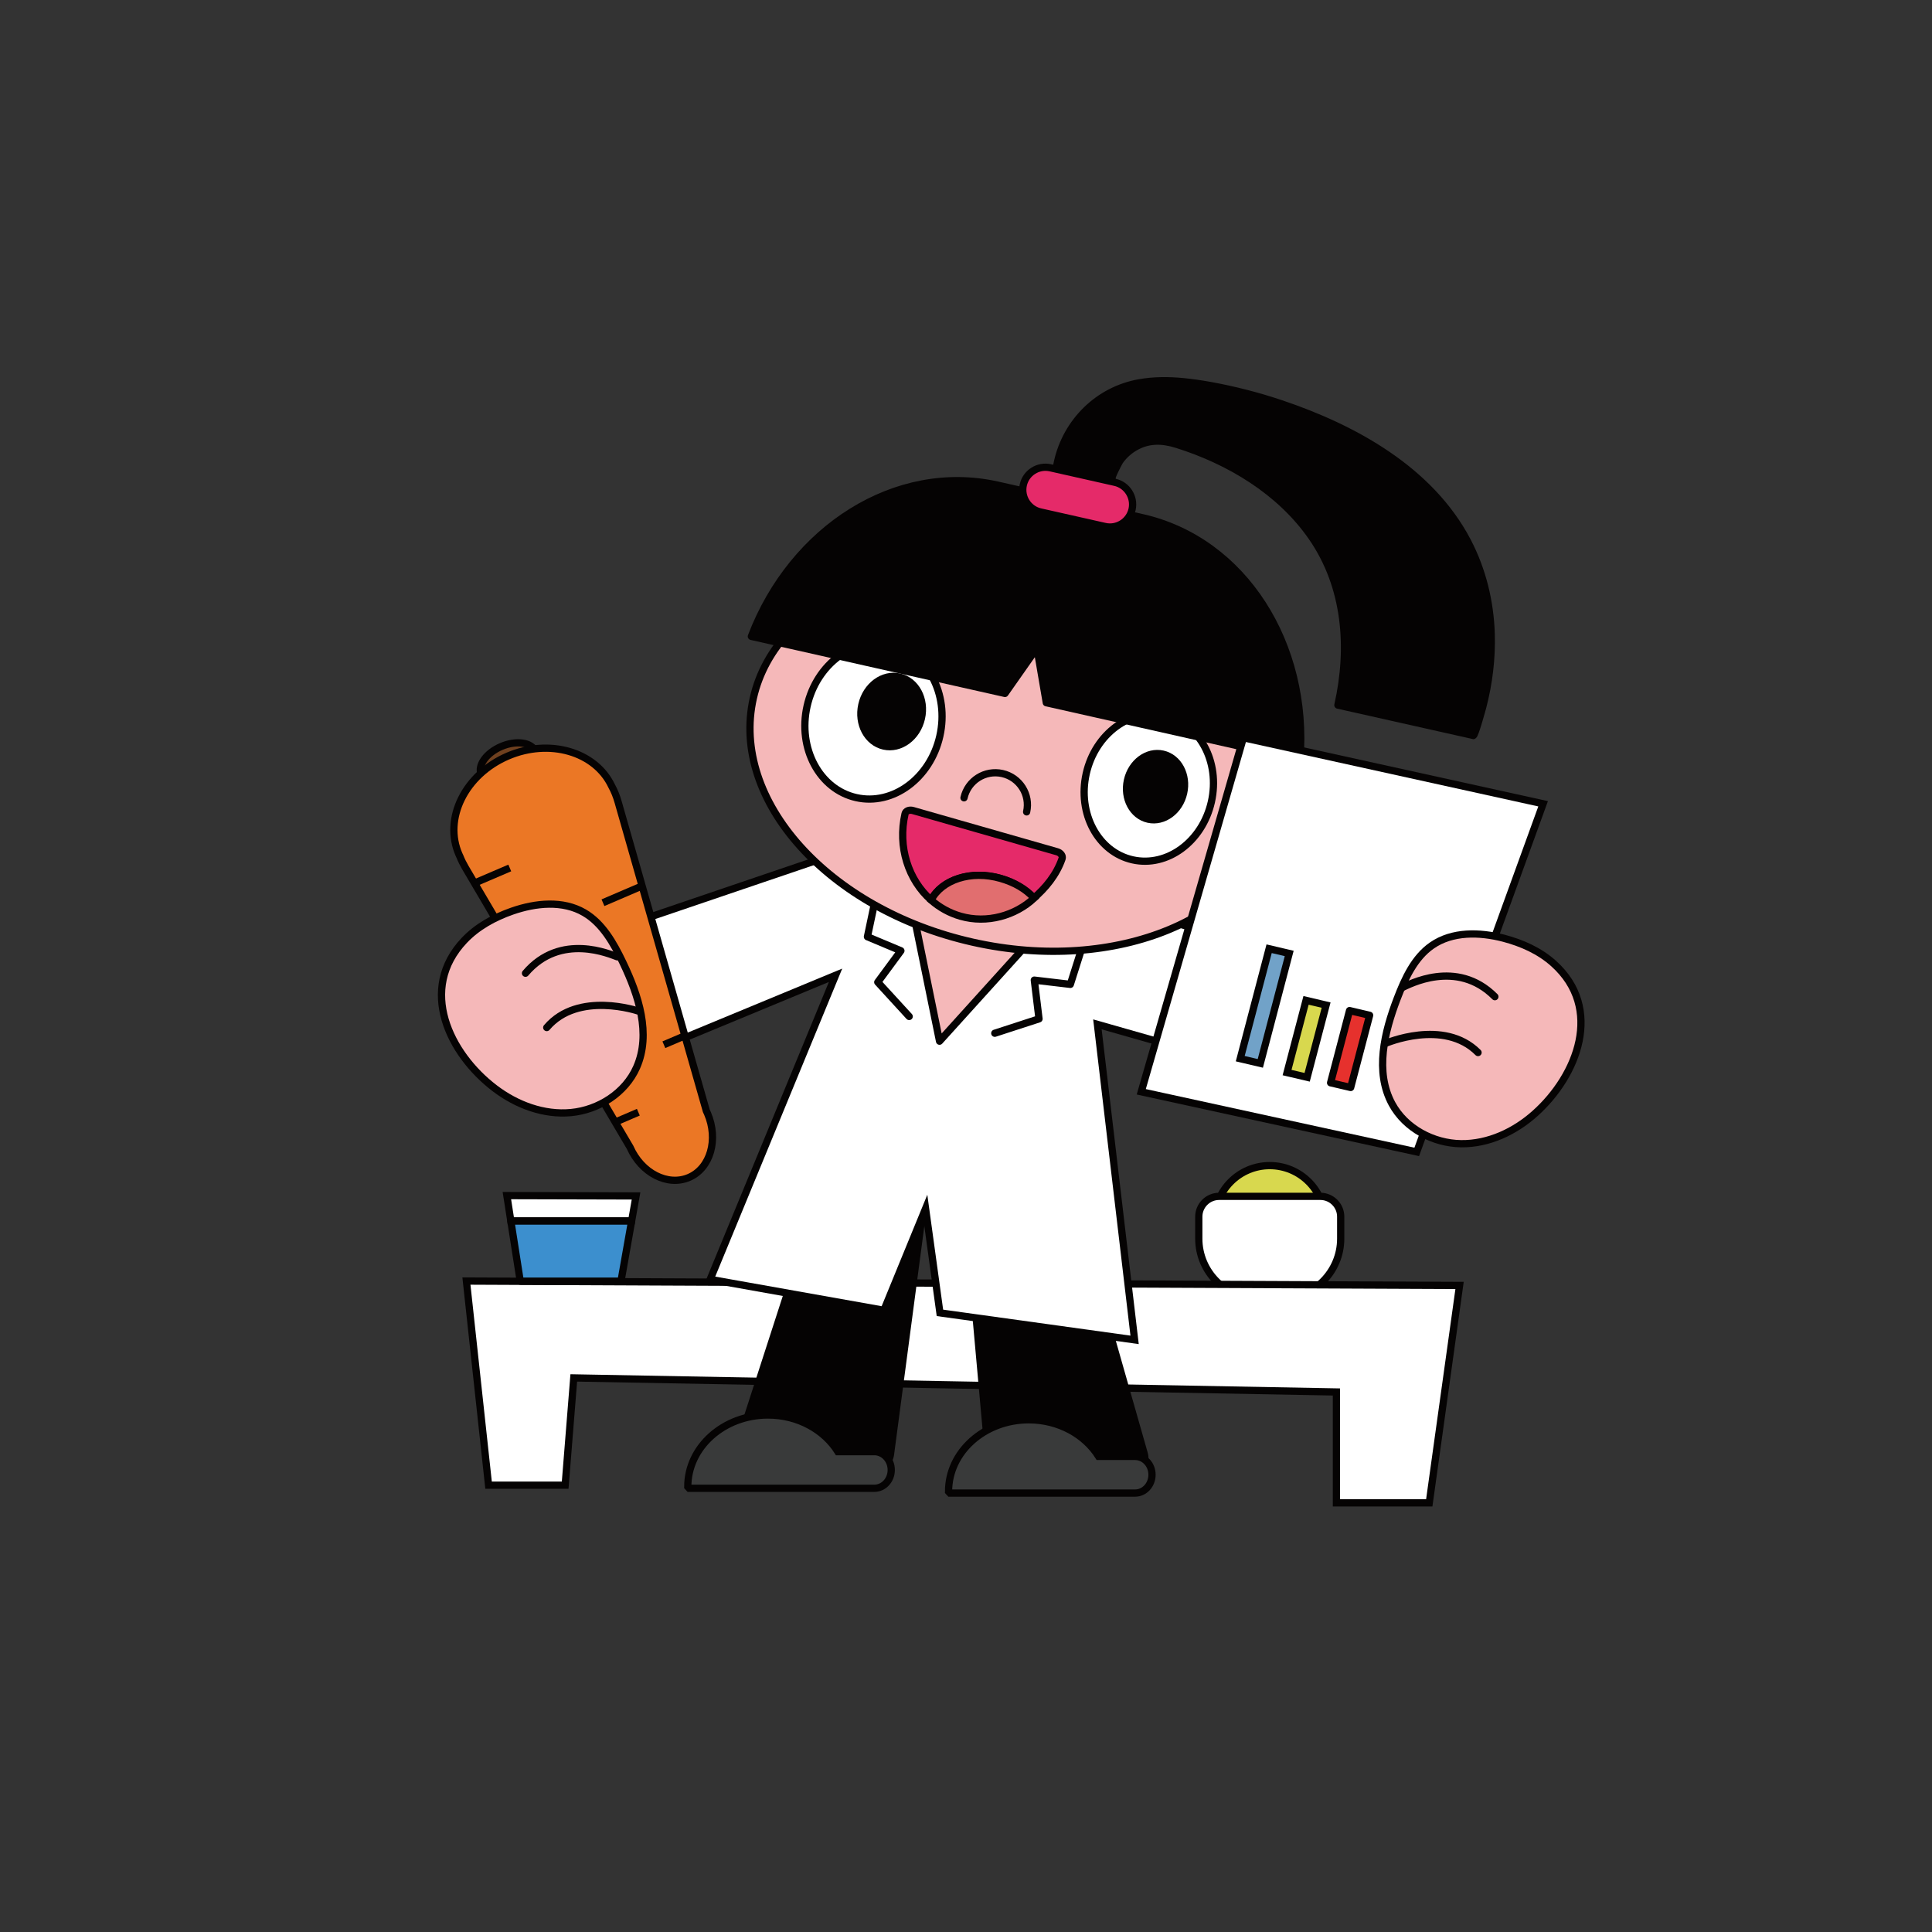
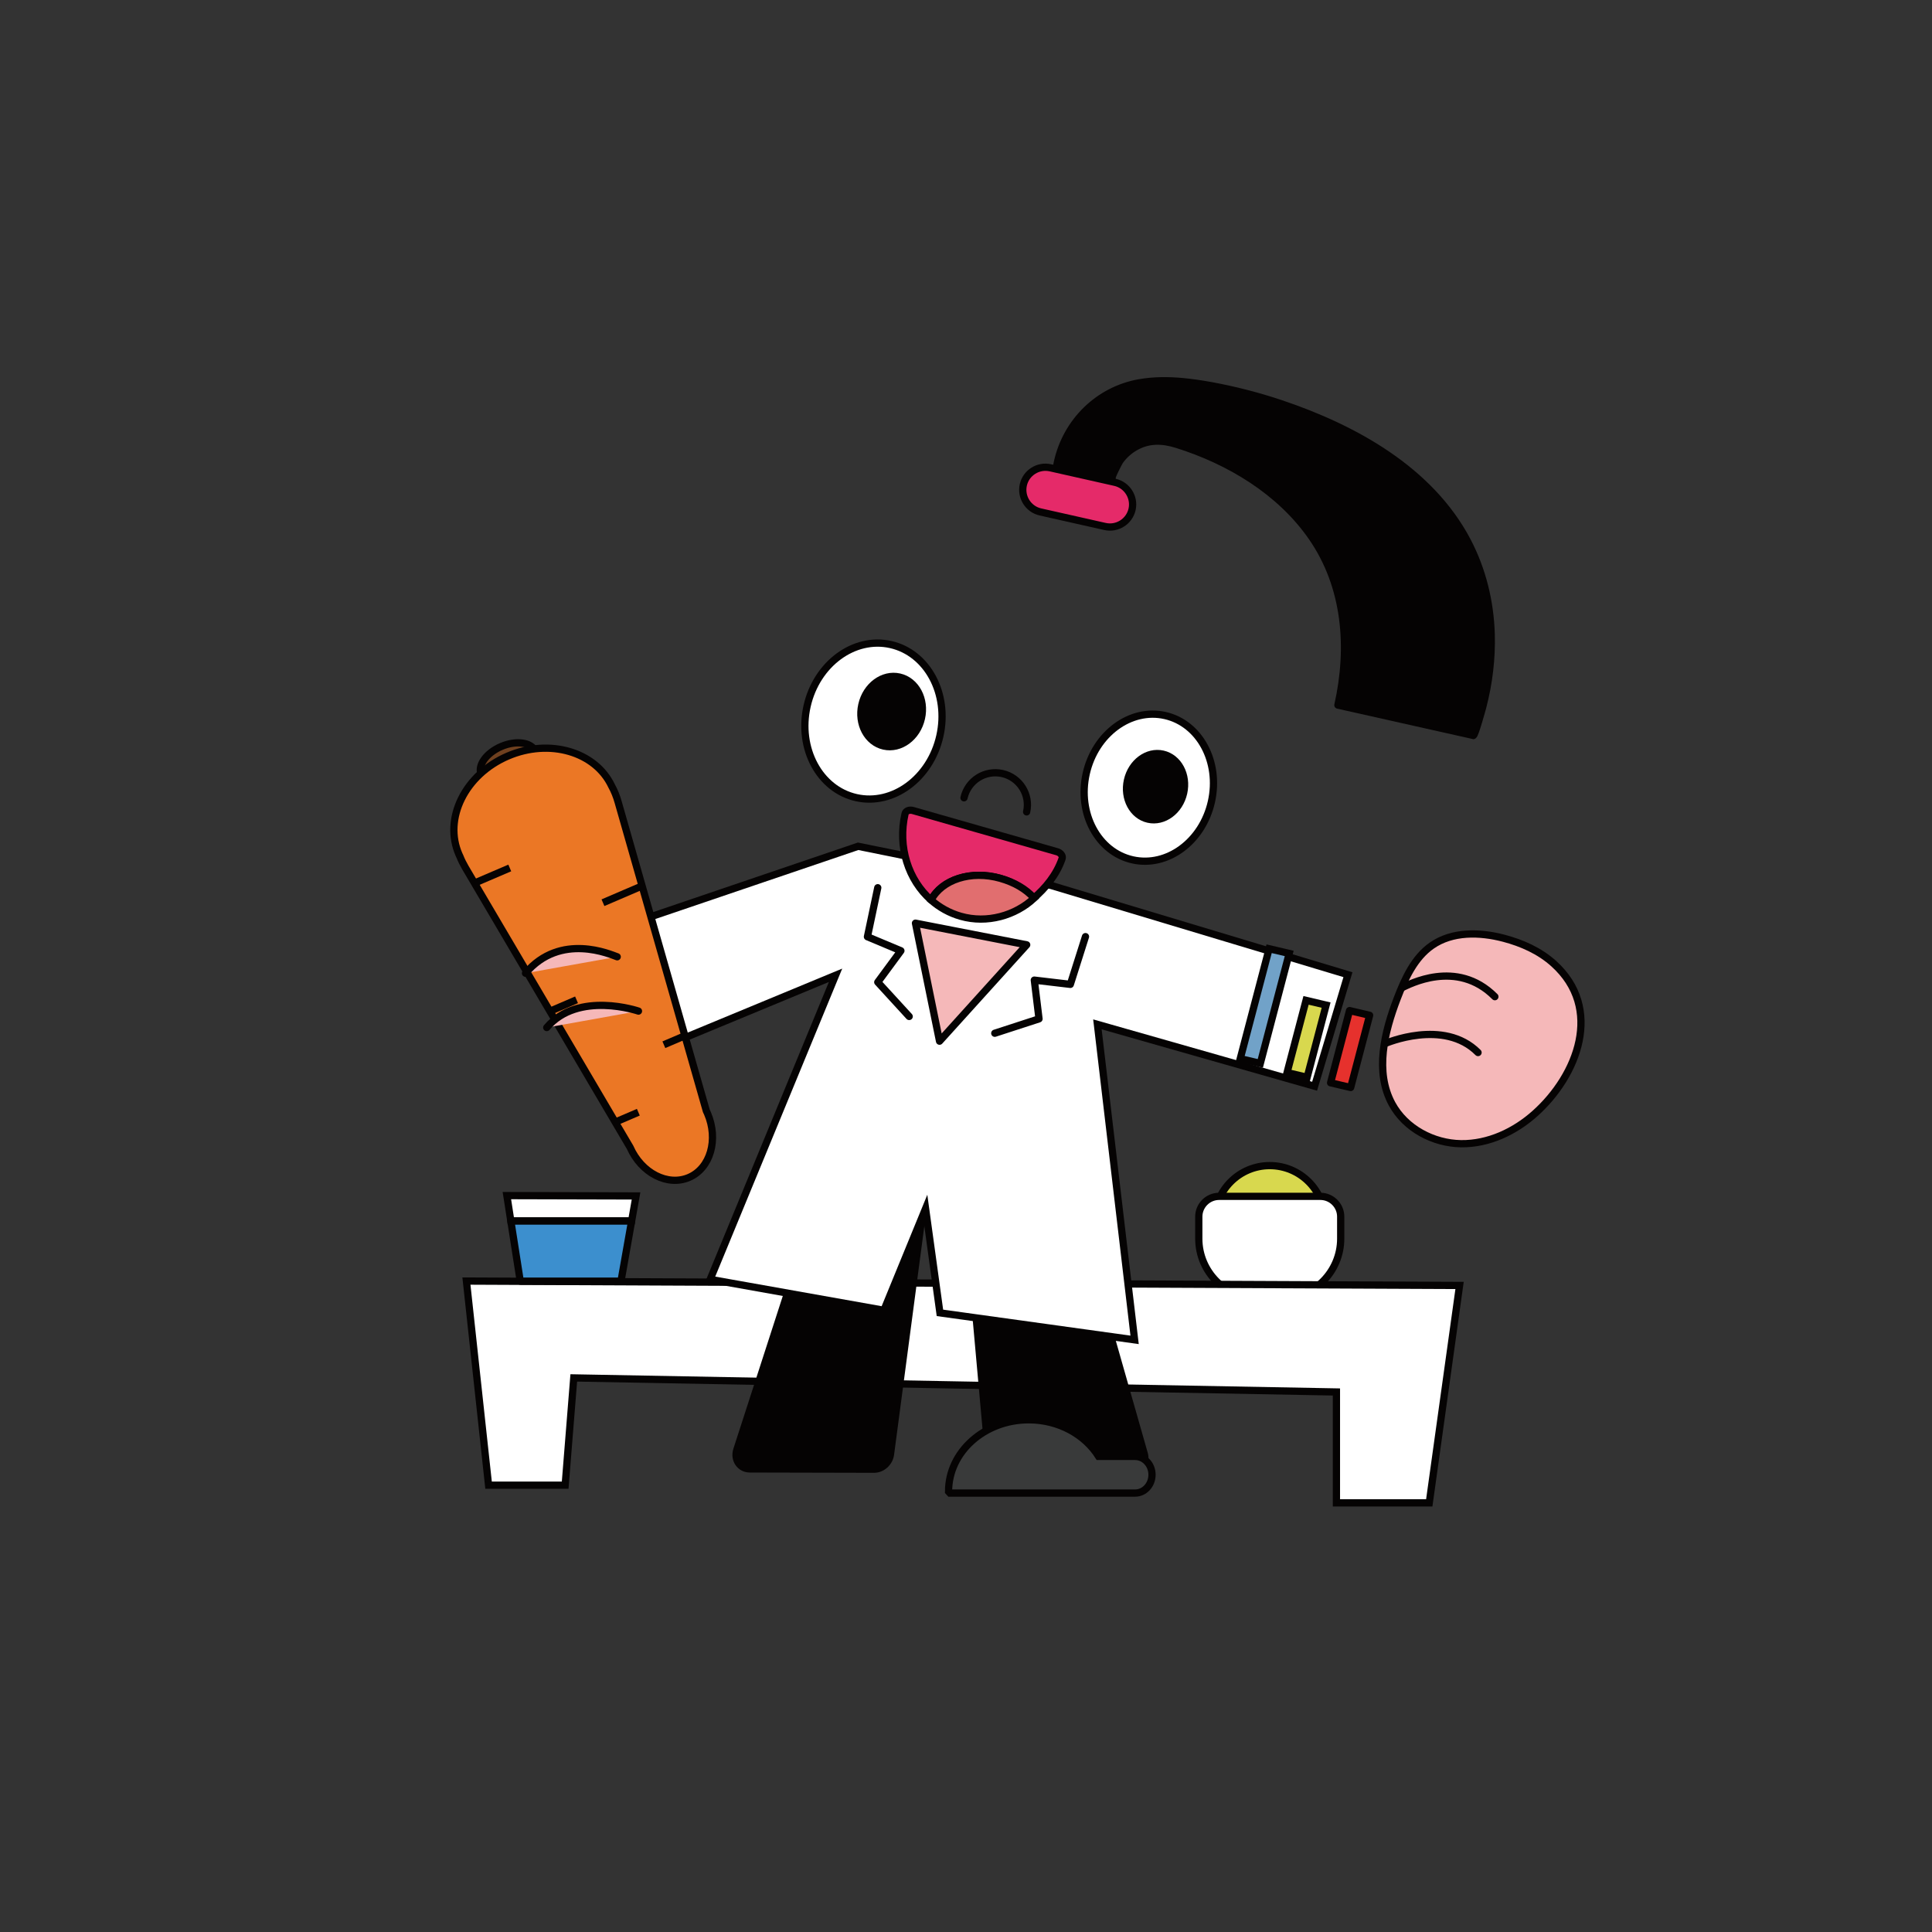
<svg xmlns="http://www.w3.org/2000/svg" id="eIrDhVcQgtm1" viewBox="0 0 800 800" shape-rendering="geometricPrecision" text-rendering="geometricPrecision">
  <rect x="0" y="0" width="800" height="800" fill="#333333" stroke="none" />
  <style>#eIrDhVcQgtm21 {animation: eIrDhVcQgtm21__m 9200ms linear infinite normal forwards}@keyframes eIrDhVcQgtm21__m { 0% {d: path('M-32.47,0C-32.47,-15.552,-17.933,-28.16,0,-28.16C17.933,-28.16,32.47,-15.552,32.47,0C32.47,15.552,17.933,28.16,0,28.16C-17.933,28.16,-32.47,15.552,-32.47,0Z')} 17.391% {d: path('M-32.47,0C-32.47,-15.552,-17.933,-28.16,0,-28.16C17.933,-28.16,32.47,-15.552,32.47,0C32.47,15.552,17.933,28.16,0,28.16C-17.933,28.16,-32.47,15.552,-32.47,0Z')} 18.152% {d: path('M-32.47,0C-32.47,-15.552,-17.933,-28.16,0,-28.16C17.933,-28.16,-4.106,-16.576,-4.106,-1.024C-4.106,14.528,17.933,28.16,0,28.16C-17.933,28.16,-32.47,15.552,-32.47,0Z')} 19.022% {d: path('M-32.47,0C-32.47,-15.552,-6.585,-28.04,0,-28.16C6.585,-28.28,-19.362,-17.086,-19.362,-1.534C-19.362,14.018,6.736,29.005,0,28.16C-6.736,27.315,-32.47,15.552,-32.47,0Z')} 19.783% {d: path('M-31.725,-0.088C-31.725,-15.64,-2.09,-28.055,0,-28.16C2.09,-28.265,-32.337,-17.648,-32.043,-0.017C-31.749,17.615,3.438,29.087,0,28.16C-3.438,27.233,-32.29,13.729,-31.725,-0.088Z')} 20.543% {d: path('M-32.47,0C-32.47,-15.552,-6.585,-28.04,0,-28.16C6.585,-28.28,-19.362,-17.086,-19.362,-1.534C-19.362,14.018,6.736,29.005,0,28.16C-6.736,27.315,-32.47,15.552,-32.47,0Z')} 21.304% {d: path('M-32.47,0C-32.47,-15.552,-17.933,-28.16,0,-28.16C17.933,-28.16,-4.106,-16.576,-4.106,-1.024C-4.106,14.528,17.933,28.16,0,28.16C-17.933,28.16,-32.47,15.552,-32.47,0Z')} 21.957% {d: path('M-32.47,0C-32.47,-15.552,-17.933,-28.16,0,-28.16C17.933,-28.16,32.47,-15.552,32.47,0C32.47,15.552,17.933,28.16,0,28.16C-17.933,28.16,-32.47,15.552,-32.47,0Z')} 49.022% {d: path('M-32.47,0C-32.47,-15.552,-17.933,-28.16,0,-28.16C17.933,-28.16,32.47,-15.552,32.47,0C32.47,15.552,17.933,28.16,0,28.16C-17.933,28.16,-32.47,15.552,-32.47,0Z')} 49.783% {d: path('M-32.47,0C-32.47,-15.552,-17.933,-28.16,0,-28.16C17.933,-28.16,-4.106,-16.576,-4.106,-1.024C-4.106,14.528,17.933,28.16,0,28.16C-17.933,28.16,-32.47,15.552,-32.47,0Z')} 50.652% {d: path('M-32.47,0C-32.47,-15.552,-6.585,-28.04,0,-28.16C6.585,-28.28,-19.362,-17.086,-19.362,-1.534C-19.362,14.018,6.736,29.005,0,28.16C-6.736,27.315,-32.47,15.552,-32.47,0Z')} 51.413% {d: path('M-31.725,-0.088C-31.725,-15.64,-2.09,-28.055,0,-28.16C2.09,-28.265,-32.337,-17.648,-32.043,-0.017C-31.749,17.615,3.438,29.087,0,28.16C-3.438,27.233,-32.29,13.729,-31.725,-0.088Z')} 52.174% {d: path('M-32.47,0C-32.47,-15.552,-6.585,-28.04,0,-28.16C6.585,-28.28,-19.362,-17.086,-19.362,-1.534C-19.362,14.018,6.736,29.005,0,28.16C-6.736,27.315,-32.47,15.552,-32.47,0Z')} 52.935% {d: path('M-32.47,0C-32.47,-15.552,-17.933,-28.16,0,-28.16C17.933,-28.16,-4.106,-16.576,-4.106,-1.024C-4.106,14.528,17.933,28.16,0,28.16C-17.933,28.16,-32.47,15.552,-32.47,0Z')} 53.587% {d: path('M-32.47,0C-32.47,-15.552,-17.933,-28.16,0,-28.16C17.933,-28.16,32.47,-15.552,32.47,0C32.47,15.552,17.933,28.16,0,28.16C-17.933,28.16,-32.47,15.552,-32.47,0Z')} 100% {d: path('M-32.47,0C-32.47,-15.552,-17.933,-28.16,0,-28.16C17.933,-28.16,32.47,-15.552,32.47,0C32.47,15.552,17.933,28.16,0,28.16C-17.933,28.16,-32.47,15.552,-32.47,0Z')}} #eIrDhVcQgtm25 {animation: eIrDhVcQgtm25__m 9200ms linear infinite normal forwards}@keyframes eIrDhVcQgtm25__m { 0% {d: path('M-32.47,0C-32.47,-15.552,-17.933,-28.16,0,-28.16C17.933,-28.16,32.47,-15.552,32.47,0C32.47,15.552,17.933,28.16,0,28.16C-17.933,28.16,-32.47,15.552,-32.47,0Z')} 17.391% {d: path('M-32.47,0C-32.47,-15.552,-17.933,-28.16,0,-28.16C17.933,-28.16,32.47,-15.552,32.47,0C32.47,15.552,17.933,28.16,0,28.16C-17.933,28.16,-32.47,15.552,-32.47,0Z')} 18.152% {d: path('M-32.47,0C-32.47,-15.552,-17.933,-28.16,0,-28.16C17.933,-28.16,-4.106,-16.576,-4.106,-1.024C-4.106,14.528,17.933,28.16,0,28.16C-17.933,28.16,-32.47,15.552,-32.47,0Z')} 19.022% {d: path('M-32.47,0C-32.47,-15.552,-6.585,-28.04,0,-28.16C6.585,-28.28,-19.362,-17.086,-19.362,-1.534C-19.362,14.018,6.736,29.005,0,28.16C-6.736,27.315,-32.47,15.552,-32.47,0Z')} 19.783% {d: path('M-31.725,-0.088C-31.725,-15.64,-2.09,-28.055,0,-28.16C2.09,-28.265,-32.337,-17.648,-32.043,-0.017C-31.749,17.615,3.438,29.087,0,28.16C-3.438,27.233,-32.29,13.729,-31.725,-0.088Z')} 20.543% {d: path('M-32.47,0C-32.47,-15.552,-6.585,-28.04,0,-28.16C6.585,-28.28,-19.362,-17.086,-19.362,-1.534C-19.362,14.018,6.736,29.005,0,28.16C-6.736,27.315,-32.47,15.552,-32.47,0Z')} 21.304% {d: path('M-32.47,0C-32.47,-15.552,-17.933,-28.16,0,-28.16C17.933,-28.16,-4.106,-16.576,-4.106,-1.024C-4.106,14.528,17.933,28.16,0,28.16C-17.933,28.16,-32.47,15.552,-32.47,0Z')} 21.957% {d: path('M-32.47,0C-32.47,-15.552,-17.933,-28.16,0,-28.16C17.933,-28.16,32.47,-15.552,32.47,0C32.47,15.552,17.933,28.16,0,28.16C-17.933,28.16,-32.47,15.552,-32.47,0Z')} 49.022% {d: path('M-32.47,0C-32.47,-15.552,-17.933,-28.16,0,-28.16C17.933,-28.16,32.47,-15.552,32.47,0C32.47,15.552,17.933,28.16,0,28.16C-17.933,28.16,-32.47,15.552,-32.47,0Z')} 49.783% {d: path('M-32.47,0C-32.47,-15.552,-17.933,-28.16,0,-28.16C17.933,-28.16,-4.106,-16.576,-4.106,-1.024C-4.106,14.528,17.933,28.16,0,28.16C-17.933,28.16,-32.47,15.552,-32.47,0Z')} 50.652% {d: path('M-32.47,0C-32.47,-15.552,-6.585,-28.04,0,-28.16C6.585,-28.28,-19.362,-17.086,-19.362,-1.534C-19.362,14.018,6.736,29.005,0,28.16C-6.736,27.315,-32.47,15.552,-32.47,0Z')} 51.413% {d: path('M-31.725,-0.088C-31.725,-15.64,-2.09,-28.055,0,-28.16C2.09,-28.265,-32.337,-17.648,-32.043,-0.017C-31.749,17.615,3.438,29.087,0,28.16C-3.438,27.233,-32.29,13.729,-31.725,-0.088Z')} 52.174% {d: path('M-32.47,0C-32.47,-15.552,-6.585,-28.04,0,-28.16C6.585,-28.28,-19.362,-17.086,-19.362,-1.534C-19.362,14.018,6.736,29.005,0,28.16C-6.736,27.315,-32.47,15.552,-32.47,0Z')} 52.935% {d: path('M-32.47,0C-32.47,-15.552,-17.933,-28.16,0,-28.16C17.933,-28.16,-4.106,-16.576,-4.106,-1.024C-4.106,14.528,17.933,28.16,0,28.16C-17.933,28.16,-32.47,15.552,-32.47,0Z')} 53.587% {d: path('M-32.47,0C-32.47,-15.552,-17.933,-28.16,0,-28.16C17.933,-28.16,32.47,-15.552,32.47,0C32.47,15.552,17.933,28.16,0,28.16C-17.933,28.16,-32.47,15.552,-32.47,0Z')} 100% {d: path('M-32.47,0C-32.47,-15.552,-17.933,-28.16,0,-28.16C17.933,-28.16,32.47,-15.552,32.47,0C32.47,15.552,17.933,28.16,0,28.16C-17.933,28.16,-32.47,15.552,-32.47,0Z')}} #eIrDhVcQgtm27 {animation: eIrDhVcQgtm27__m 9200ms linear infinite normal forwards}@keyframes eIrDhVcQgtm27__m { 0% {d: path('M-30.61,0C-30.61,-14.663,-16.905,-26.55,0,-26.55C16.905,-26.55,30.61,-14.663,30.61,0C30.61,14.663,16.905,26.55,0,26.55C-16.905,26.55,-30.61,14.663,-30.61,0Z')} 17.391% {d: path('M-30.61,0C-30.61,-14.663,-16.905,-26.55,0,-26.55C16.905,-26.55,30.61,-14.663,30.61,0C30.61,14.663,16.905,26.55,0,26.55C-16.905,26.55,-30.61,14.663,-30.61,0Z')} 18.152% {d: path('M-30.61,0C-30.61,-14.663,-16.905,-26.55,0,-26.55C16.905,-26.55,-4.24,-15.388,-4.24,-0.724C-4.24,13.939,16.905,26.55,0,26.55C-16.905,26.55,-30.61,14.663,-30.61,0Z')} 19.022% {d: path('M-30.61,0C-30.61,-14.663,-10.043,-26.559,0,-26.55C10.043,-26.541,-15.137,-15.448,-15.137,-0.784C-15.137,13.879,8.946,28.12,0,26.55C-8.946,24.98,-30.61,14.663,-30.61,0Z')} 19.783% {d: path('M-30.61,0C-30.61,-14.663,-2.301,-25.633,0,-26.55C2.301,-27.467,-30.633,-15.096,-30.633,-0.432C-30.633,14.231,2,27.27,0,26.55C-2,25.83,-30.61,14.663,-30.61,0Z')} 20.543% {d: path('M-30.61,0C-30.61,-14.663,-10.043,-26.559,0,-26.55C10.043,-26.541,-15.137,-15.448,-15.137,-0.784C-15.137,13.879,8.946,28.12,0,26.55C-8.946,24.98,-30.61,14.663,-30.61,0Z')} 21.304% {d: path('M-30.61,0C-30.61,-14.663,-16.905,-26.55,0,-26.55C16.905,-26.55,-4.24,-15.388,-4.24,-0.724C-4.24,13.939,16.905,26.55,0,26.55C-16.905,26.55,-30.61,14.663,-30.61,0Z')} 21.957% {d: path('M-30.61,0C-30.61,-14.663,-16.905,-26.55,0,-26.55C16.905,-26.55,30.61,-14.663,30.61,0C30.61,14.663,16.905,26.55,0,26.55C-16.905,26.55,-30.61,14.663,-30.61,0Z')} 49.022% {d: path('M-30.61,0C-30.61,-14.663,-16.905,-26.55,0,-26.55C16.905,-26.55,30.61,-14.663,30.61,0C30.61,14.663,16.905,26.55,0,26.55C-16.905,26.55,-30.61,14.663,-30.61,0Z')} 49.783% {d: path('M-30.61,0C-30.61,-14.663,-16.905,-26.55,0,-26.55C16.905,-26.55,-4.24,-15.388,-4.24,-0.724C-4.24,13.939,16.905,26.55,0,26.55C-16.905,26.55,-30.61,14.663,-30.61,0Z')} 50.652% {d: path('M-30.61,0C-30.61,-14.663,-10.043,-26.559,0,-26.55C10.043,-26.541,-15.137,-15.448,-15.137,-0.784C-15.137,13.879,8.946,28.12,0,26.55C-8.946,24.98,-30.61,14.663,-30.61,0Z')} 51.413% {d: path('M-30.61,0C-30.61,-14.663,-2.301,-25.633,0,-26.55C2.301,-27.467,-30.633,-15.096,-30.633,-0.432C-30.633,14.231,2,27.27,0,26.55C-2,25.83,-30.61,14.663,-30.61,0Z')} 52.174% {d: path('M-30.61,0C-30.61,-14.663,-10.043,-26.559,0,-26.55C10.043,-26.541,-15.137,-15.448,-15.137,-0.784C-15.137,13.879,8.946,28.12,0,26.55C-8.946,24.98,-30.61,14.663,-30.61,0Z')} 52.935% {d: path('M-30.61,0C-30.61,-14.663,-16.905,-26.55,0,-26.55C16.905,-26.55,-4.24,-15.388,-4.24,-0.724C-4.24,13.939,16.905,26.55,0,26.55C-16.905,26.55,-30.61,14.663,-30.61,0Z')} 53.587% {d: path('M-30.61,0C-30.61,-14.663,-16.905,-26.55,0,-26.55C16.905,-26.55,30.61,-14.663,30.61,0C30.61,14.663,16.905,26.55,0,26.55C-16.905,26.55,-30.61,14.663,-30.61,0Z')} 100% {d: path('M-30.61,0C-30.61,-14.663,-16.905,-26.55,0,-26.55C16.905,-26.55,30.61,-14.663,30.61,0C30.61,14.663,16.905,26.55,0,26.55C-16.905,26.55,-30.61,14.663,-30.61,0Z')}} #eIrDhVcQgtm31 {animation: eIrDhVcQgtm31__m 9200ms linear infinite normal forwards}@keyframes eIrDhVcQgtm31__m { 0% {d: path('M-30.61,0C-30.61,-14.663,-16.905,-26.55,0,-26.55C16.905,-26.55,30.61,-14.663,30.61,0C30.61,14.663,16.905,26.55,0,26.55C-16.905,26.55,-30.61,14.663,-30.61,0Z')} 17.391% {d: path('M-30.61,0C-30.61,-14.663,-16.905,-26.55,0,-26.55C16.905,-26.55,30.61,-14.663,30.61,0C30.61,14.663,16.905,26.55,0,26.55C-16.905,26.55,-30.61,14.663,-30.61,0Z')} 18.152% {d: path('M-30.61,0C-30.61,-14.663,-16.905,-26.55,0,-26.55C16.905,-26.55,-4.24,-15.388,-4.24,-0.724C-4.24,13.939,16.905,26.55,0,26.55C-16.905,26.55,-30.61,14.663,-30.61,0Z')} 19.022% {d: path('M-30.61,0C-30.61,-14.663,-10.043,-26.559,0,-26.55C10.043,-26.541,-15.137,-15.448,-15.137,-0.784C-15.137,13.879,8.946,28.12,0,26.55C-8.946,24.98,-30.61,14.663,-30.61,0Z')} 19.783% {d: path('M-30.61,0C-30.61,-14.663,-2.301,-25.633,0,-26.55C2.301,-27.467,-30.633,-15.096,-30.633,-0.432C-30.633,14.231,2,27.27,0,26.55C-2,25.83,-30.61,14.663,-30.61,0Z')} 20.543% {d: path('M-30.61,0C-30.61,-14.663,-10.043,-26.559,0,-26.55C10.043,-26.541,-15.137,-15.448,-15.137,-0.784C-15.137,13.879,8.946,28.12,0,26.55C-8.946,24.98,-30.61,14.663,-30.61,0Z')} 21.304% {d: path('M-30.61,0C-30.61,-14.663,-16.905,-26.55,0,-26.55C16.905,-26.55,-4.24,-15.388,-4.24,-0.724C-4.24,13.939,16.905,26.55,0,26.55C-16.905,26.55,-30.61,14.663,-30.61,0Z')} 21.957% {d: path('M-30.61,0C-30.61,-14.663,-16.905,-26.55,0,-26.55C16.905,-26.55,30.61,-14.663,30.61,0C30.61,14.663,16.905,26.55,0,26.55C-16.905,26.55,-30.61,14.663,-30.61,0Z')} 49.022% {d: path('M-30.61,0C-30.61,-14.663,-16.905,-26.55,0,-26.55C16.905,-26.55,30.61,-14.663,30.61,0C30.61,14.663,16.905,26.55,0,26.55C-16.905,26.55,-30.61,14.663,-30.61,0Z')} 49.783% {d: path('M-30.61,0C-30.61,-14.663,-16.905,-26.55,0,-26.55C16.905,-26.55,-4.24,-15.388,-4.24,-0.724C-4.24,13.939,16.905,26.55,0,26.55C-16.905,26.55,-30.61,14.663,-30.61,0Z')} 50.652% {d: path('M-30.61,0C-30.61,-14.663,-10.043,-26.559,0,-26.55C10.043,-26.541,-15.137,-15.448,-15.137,-0.784C-15.137,13.879,8.946,28.12,0,26.55C-8.946,24.98,-30.61,14.663,-30.61,0Z')} 51.413% {d: path('M-30.61,0C-30.61,-14.663,-2.301,-25.633,0,-26.55C2.301,-27.467,-30.633,-15.096,-30.633,-0.432C-30.633,14.231,2,27.27,0,26.55C-2,25.83,-30.61,14.663,-30.61,0Z')} 52.174% {d: path('M-30.61,0C-30.61,-14.663,-10.043,-26.559,0,-26.55C10.043,-26.541,-15.137,-15.448,-15.137,-0.784C-15.137,13.879,8.946,28.12,0,26.55C-8.946,24.98,-30.61,14.663,-30.61,0Z')} 52.935% {d: path('M-30.61,0C-30.61,-14.663,-16.905,-26.55,0,-26.55C16.905,-26.55,-4.24,-15.388,-4.24,-0.724C-4.24,13.939,16.905,26.55,0,26.55C-16.905,26.55,-30.61,14.663,-30.61,0Z')} 53.587% {d: path('M-30.61,0C-30.61,-14.663,-16.905,-26.55,0,-26.55C16.905,-26.55,30.61,-14.663,30.61,0C30.61,14.663,16.905,26.55,0,26.55C-16.905,26.55,-30.61,14.663,-30.61,0Z')} 100% {d: path('M-30.61,0C-30.61,-14.663,-16.905,-26.55,0,-26.55C16.905,-26.55,30.61,-14.663,30.61,0C30.61,14.663,16.905,26.55,0,26.55C-16.905,26.55,-30.61,14.663,-30.61,0Z')}} #eIrDhVcQgtm41_ts {animation: eIrDhVcQgtm41_ts__ts 9200ms linear infinite normal forwards}@keyframes eIrDhVcQgtm41_ts__ts { 0% {transform: translate(456.72px,238.9px) scale(0.459,0.459)} 60.87% {transform: translate(456.72px,238.9px) scale(0.459,0.459)} 65.217% {transform: translate(456.72px,238.9px) scale(1,1)} 100% {transform: translate(456.72px,238.9px) scale(1,1)}} #eIrDhVcQgtm41 {animation: eIrDhVcQgtm41_c_o 9200ms linear infinite normal forwards}@keyframes eIrDhVcQgtm41_c_o { 0% {opacity: 0} 60.87% {opacity: 0} 65.217% {opacity: 1} 100% {opacity: 1}} #eIrDhVcQgtm44_tr {animation: eIrDhVcQgtm44_tr__tr 9200ms linear infinite normal forwards}@keyframes eIrDhVcQgtm44_tr__tr { 0% {transform: translate(431.63px,298.803px) rotate(0deg)} 6.522% {transform: translate(431.63px,298.803px) rotate(0deg)} 11.957% {transform: translate(431.63px,298.803px) rotate(0deg)} 100% {transform: translate(431.63px,298.803px) rotate(0deg)}} #eIrDhVcQgtm52 {animation: eIrDhVcQgtm52_s_do 9200ms linear infinite normal forwards}@keyframes eIrDhVcQgtm52_s_do { 0% {stroke-dashoffset: 50.484} 71.739% {stroke-dashoffset: 50.484} 76.413% {stroke-dashoffset: 0} 100% {stroke-dashoffset: 0}} #eIrDhVcQgtm53_tr {animation: eIrDhVcQgtm53_tr__tr 9200ms linear infinite normal forwards}@keyframes eIrDhVcQgtm53_tr__tr { 0% {transform: translate(230.387px,370.659px) rotate(0deg)} 3.261% {transform: translate(230.387px,370.659px) rotate(0deg)} 6.522% {transform: translate(230.387px,370.659px) rotate(-13.951deg)} 8.696% {transform: translate(230.387px,370.659px) rotate(0deg)} 34.783% {transform: translate(230.387px,370.659px) rotate(0deg)} 36.957% {transform: translate(230.387px,370.659px) rotate(0deg)} 39.13% {transform: translate(230.387px,370.659px) rotate(-13.951deg)} 41.304% {transform: translate(230.387px,370.659px) rotate(0deg)} 100% {transform: translate(230.387px,370.659px) rotate(0deg)}} #eIrDhVcQgtm54_ts {animation: eIrDhVcQgtm54_ts__ts 9200ms linear infinite normal forwards}@keyframes eIrDhVcQgtm54_ts__ts { 0% {transform: translate(96.383px,189.582px) scale(0.416,0.263)} 9.783% {transform: translate(96.383px,189.582px) scale(0.416,0.263)} 14.13% {transform: translate(96.383px,189.582px) scale(1.515,1.809);animation-timing-function: cubic-bezier(0.175,0.885,0.32,1.275)} 18.478% {transform: translate(96.383px,189.582px) scale(1,1)} 100% {transform: translate(96.383px,189.582px) scale(1,1)}} #eIrDhVcQgtm54 {animation: eIrDhVcQgtm54_c_o 9200ms linear infinite normal forwards}@keyframes eIrDhVcQgtm54_c_o { 0% {opacity: 0} 9.783% {opacity: 0} 14.13% {opacity: 1} 100% {opacity: 1}} #eIrDhVcQgtm56_ts {animation: eIrDhVcQgtm56_ts__ts 9200ms linear infinite normal forwards}@keyframes eIrDhVcQgtm56_ts__ts { 0% {transform: translate(98.919px,189.383px) scale(1,0.226)} 14.13% {transform: translate(98.919px,189.383px) scale(1,0.226)} 18.478% {transform: translate(98.919px,189.383px) scale(1,1.215);animation-timing-function: cubic-bezier(0.175,0.885,0.32,1.275)} 22.826% {transform: translate(98.919px,189.383px) scale(1,1)} 100% {transform: translate(98.919px,189.383px) scale(1,1)}} #eIrDhVcQgtm56 {animation: eIrDhVcQgtm56_c_o 9200ms linear infinite normal forwards}@keyframes eIrDhVcQgtm56_c_o { 0% {opacity: 0} 14.13% {opacity: 0} 18.478% {opacity: 1} 22.826% {opacity: 1} 100% {opacity: 1}} #eIrDhVcQgtm76 {animation: eIrDhVcQgtm76_f_p 9200ms linear infinite normal forwards}@keyframes eIrDhVcQgtm76_f_p { 0% {fill: #3c8fce} 32.609% {fill: #3c8fce} 39.13% {fill: #34faff} 45.652% {fill: #eab30e} 52.174% {fill: #3c8fce} 56.522% {fill: #34faff} 63.043% {fill: #eab30e} 69.565% {fill: #3c8fce} 100% {fill: #3c8fce}}</style>
  <g transform="translate(108.715 123.685)">
    <circle r="22.81" transform="translate(417.06 381.78)" fill="#d8d84e" stroke="#050303" stroke-width="3" stroke-miterlimit="10" />
    <path d="M421.45,414.22h-8.78c-13.75,0-24.99-11.25-24.99-24.99v-9.13c0-4.62,3.78-8.4,8.4-8.4h41.96c4.62,0,8.4,3.78,8.4,8.4v9.13c0,13.74-11.25,24.99-24.99,24.99Z" fill="#fff" stroke="#050303" stroke-width="3" stroke-miterlimit="10" />
  </g>
  <polygon points="93.59,491.29 84.42,406.78 495.66,408.59 483.11,498.62 444.67,498.62 444.67,452.7 128.87,446.88 125.31,491.29" transform="translate(108.715 123.685)" fill="#fff" stroke="#050303" stroke-width="3" stroke-miterlimit="10" />
  <g transform="translate(0 0)">
    <path d="M276.1,357.94L260.01,479.52c-.46,3.44-3.47,6.15-6.83,6.14l-51.43-.12c-4.04-.01-6.66-3.87-5.36-7.9l39.32-121.53c.94-2.89,3.65-4.93,6.55-4.93l28.19.06c3.57.02,6.13,3.06,5.65,6.7Z" transform="translate(108.715 122.702)" fill="#050303" stroke="#050303" stroke-width="3" stroke-linecap="round" stroke-linejoin="round" stroke-miterlimit="10" />
-     <path d="M253.33,478.39h-15.09c-5.69-9.05-16.52-15.17-28.96-15.17-18.36,0-33.23,13.32-33.2,29.73.22.24.35.37.57.61h43.78h21.48h11.42c3.87,0,7-3.4,7-7.58c0-4.19-3.14-7.59-7-7.59Z" transform="translate(108.715 122.702)" fill="#393a3a" stroke="#050303" stroke-width="3" stroke-miterlimit="10" />
  </g>
  <g transform="translate(0 0)">
    <path d="M289.89,359.64L300.7,479.93c.31,3.4,3.23,6.1,6.63,6.1l52,.07c4.08.01,6.9-3.81,5.77-7.79L330.8,357.98c-.82-2.87-3.47-4.89-6.4-4.9l-28.51-.04c-3.6.01-6.32,3-6,6.6Z" transform="translate(108.715 123.685)" fill="#050303" stroke="#050303" stroke-width="3" stroke-linecap="round" stroke-linejoin="round" stroke-miterlimit="10" />
    <path d="M361.31,479.39h-15.09c-5.69-9.05-16.52-15.17-28.96-15.17-18.36,0-33.23,13.32-33.2,29.73.22.24.35.37.57.61h43.78h21.48h11.42c3.87,0,7-3.4,7-7.58.01-4.19-3.13-7.59-7-7.59Z" transform="translate(108.715 123.685)" fill="#393a3a" stroke="#050303" stroke-width="3" stroke-miterlimit="10" />
  </g>
  <polygon points="237.27,281.4 185.35,407.31 257.28,420.11 274.54,378 280.49,421.18 361.1,432.36 345.7,301.72 435.63,327.34 449.44,281.15 326.48,244.18 246.61,227.98 130.29,267.51 152.58,316.48" transform="translate(108.715 122.446)" fill="#fff" stroke="#050303" stroke-width="3" stroke-miterlimit="10" />
  <g transform="translate(108.715 123.685)">
    <polygon points="270.36,258.58 280.33,307.45 316.42,267.55" fill="#f5b8b9" stroke="#050303" stroke-width="3" stroke-linecap="round" stroke-linejoin="round" stroke-miterlimit="10" />
    <polyline points="254.75,243.9 250.47,264.2 264.33,270.01 254.75,283.01 267.76,297.21" fill="none" stroke="#050303" stroke-width="3" stroke-linecap="round" stroke-linejoin="round" stroke-miterlimit="10" />
    <polyline points="340.76,264.15 334.49,283.92 319.57,282.16 321.52,298.2 303.2,304.16" fill="none" stroke="#050303" stroke-width="3" stroke-linecap="round" stroke-linejoin="round" stroke-miterlimit="10" />
  </g>
  <g transform="translate(108.715 123.685)">
    <g>
-       <ellipse rx="78.52" ry="110.7" transform="matrix(.22-.976 0.976 0.22 311.26 189.796)" fill="#f5b8b9" stroke="#050303" stroke-width="3" stroke-miterlimit="10" />
      <g transform="translate(0 0)">
        <path id="eIrDhVcQgtm21" d="M-32.47,0c0-15.552,14.537-28.16,32.47-28.16s32.47,12.608,32.47,28.16-14.537,28.16-32.47,28.16-32.47-12.608-32.47-28.16Z" transform="matrix(.22-.976 0.976 0.22 252.968 174.902)" fill="#fff" stroke="#050303" stroke-width="3" stroke-linecap="round" stroke-linejoin="round" stroke-miterlimit="10" />
        <g mask="url(#eIrDhVcQgtm24)">
          <ellipse rx="14.64" ry="12.64" transform="matrix(.22-.976 0.976 0.22 260.493 170.95)" fill="#050303" stroke="#050303" stroke-width="3" stroke-linecap="round" stroke-linejoin="round" stroke-miterlimit="10" />
          <mask id="eIrDhVcQgtm24" mask-type="luminance">
            <path id="eIrDhVcQgtm25" d="M-32.47,0c0-15.552,14.537-28.16,32.47-28.16s32.47,12.608,32.47,28.16-14.537,28.16-32.47,28.16-32.47-12.608-32.47-28.16Z" transform="matrix(.22-.976 0.976 0.22 252.968 174.902)" fill="#fff" stroke="#050303" stroke-width="3" stroke-linecap="round" stroke-linejoin="round" stroke-miterlimit="10" />
          </mask>
        </g>
      </g>
      <g>
        <path id="eIrDhVcQgtm27" d="M-30.61,0c0-14.663,13.705-26.55,30.61-26.55s30.61,11.887,30.61,26.55-13.705,26.55-30.61,26.55-30.61-11.887-30.61-26.55Z" transform="matrix(.22-.976 0.976 0.22 366.984 202.477)" fill="#fff" stroke="#050303" stroke-width="3" stroke-linecap="round" stroke-linejoin="round" stroke-miterlimit="10" />
        <g mask="url(#eIrDhVcQgtm30)">
          <ellipse rx="13.8" ry="11.92" transform="matrix(.22-.976 0.976 0.22 369.77 202.058)" fill="#050303" stroke="#050303" stroke-width="3" stroke-linecap="round" stroke-linejoin="round" stroke-miterlimit="10" />
          <mask id="eIrDhVcQgtm30" mask-type="luminance">
            <path id="eIrDhVcQgtm31" d="M-30.61,0c0-14.663,13.705-26.55,30.61-26.55s30.61,11.887,30.61,26.55-13.705,26.55-30.61,26.55-30.61-11.887-30.61-26.55Z" transform="matrix(.22-.976 0.976 0.22 366.984 202.477)" fill="#fff" stroke="#050303" stroke-width="3" stroke-linecap="round" stroke-linejoin="round" stroke-miterlimit="10" />
          </mask>
        </g>
      </g>
      <path d="M290.46,206.67c1.61-7.16,8.72-11.66,15.88-10.05s11.66,8.72,10.05,15.88" fill="none" stroke="#050303" stroke-width="3" stroke-linecap="round" stroke-linejoin="round" stroke-miterlimit="10" />
-       <path d="M320.65,147.39l3.89,22.69L429.55,193.7c3.74-47.7-23.25-90.8-65.35-100.27L304.4,79.99c-42.1-9.47-84.94,17.92-101.99,62.62l105.01,23.62l13.23-18.84Z" transform="translate(0-2.779)" fill="#050303" stroke="#050303" stroke-width="3" stroke-linecap="round" stroke-linejoin="round" stroke-miterlimit="10" />
      <path d="M348.85,94.32L322.1,88.3c-5.03-1.13-8.21-6.17-7.08-11.2v0c1.13-5.03,6.17-8.21,11.2-7.08l26.75,6.02c5.03,1.13,8.21,6.17,7.08,11.2v0c-1.14,5.03-6.17,8.21-11.2,7.08Z" fill="#e52a69" stroke="#050303" stroke-width="3" stroke-linecap="round" stroke-linejoin="round" stroke-miterlimit="10" />
      <path d="M381.1,35.74c-6.05-.57-12.13-.57-18.11.49-16.84,3-30.06,16-33.81,32.69-.13.56-.23,1.13-.34,1.69c0,0,22.95,5.16,22.95,5.16-.57-.13,2.8-6.62,3.18-7.16c1.62-2.29,3.73-4.22,6.14-5.64c5.59-3.29,11.36-3.16,17.4-1.27c21.72,6.78,42.86,19.42,56.01,38.42c14.17,20.46,16.11,45.75,10.76,69.55c0,0,56.06,12.61,56.07,12.61.65.15,3.77-11.33,3.95-12.02c2.52-9.77,3.75-19.91,3.45-30.01-.4-13.38-3.63-26.63-9.86-38.51-15.42-29.37-46.79-46.66-77.16-56.87-9.61-3.23-19.46-5.75-29.44-7.56-3.69-.65-7.44-1.22-11.19-1.57Z" transform="translate(0-1.39)" fill="#050303" stroke="#050303" stroke-width="3" stroke-linecap="round" stroke-linejoin="round" stroke-miterlimit="10" />
    </g>
  </g>
  <g transform="translate(108.715 123.685)">
    <path d="M305.56,240.03c5.82,1.66,10.145,4.538,13.605,8.348c5-4.26,9.565-9.748,11.905-16.508.39-1.13-.55-2.43-2.04-2.86l-59.74-17.08c-1.49-.43-2.98.18-3.24,1.35-3.13,13.73,1.36,27.43,10.78,35.73c4.42-8.48,16.51-12.47,28.73-8.98Z" fill="#e52a69" stroke="#050303" stroke-width="3" stroke-linecap="round" stroke-linejoin="round" stroke-miterlimit="10" />
    <path d="M319.496,248.213c-3.46-3.81-8.116-6.513-13.936-8.183-12.22-3.49-24.31.5-28.73,8.98c3.46,3.05,7.59,5.38,12.25,6.71c10.89,3.12,22.65-.237,30.416-7.507Z" fill="#e16e6f" stroke="#050303" stroke-width="3" stroke-miterlimit="10" />
  </g>
  <g transform="translate(108.715 123.08)">
-     <polygon points="405.54,183.01 363.25,329.61 477.32,354.5 529.65,210.35" transform="translate(.604-.604)" fill="#fff" stroke="#050303" stroke-width="3" stroke-miterlimit="10" />
    <g id="eIrDhVcQgtm41_ts" transform="translate(456.72,238.9) scale(0.459,0.459)">
      <g id="eIrDhVcQgtm41" transform="translate(-456.72,-238.9)" opacity="0">
        <path d="M456.72,208.96v29.94h29.94c0-16.53-13.4-29.94-29.94-29.94Z" fill="#72bb46" stroke="#050303" stroke-width="3" stroke-miterlimit="10" />
        <path d="M456.72,208.96c-16.54,0-29.94,13.41-29.94,29.94c0,16.54,13.41,29.94,29.94,29.94c16.54,0,29.94-13.41,29.94-29.94h-29.94v-29.94Z" fill="#e6312d" stroke="#050303" stroke-width="3" stroke-linecap="round" stroke-linejoin="round" stroke-miterlimit="10" />
      </g>
    </g>
    <g id="eIrDhVcQgtm44_tr" transform="translate(431.63,298.803) rotate(0)">
      <g transform="translate(-431.63,-298.803)">
        <g transform="translate(0 0)">
          <g transform="translate(0 0)">
            <polygon points="413.16,318.45 404.84,316.5 416.8,270.98 425.12,272.93" transform="translate(0-1.209)" fill="#71a2c8" stroke="#050303" stroke-width="3" stroke-miterlimit="10" />
          </g>
        </g>
        <g>
          <polygon points="432.55,323 424.23,321.05 432.09,291.15 440.4,293.11" fill="#d8d84e" stroke="#050303" stroke-width="3" stroke-miterlimit="10" />
        </g>
        <g>
          <polygon points="450.57,327.23 442.25,325.28 450.1,295.38 458.42,297.33" fill="#e6312d" stroke="#050303" stroke-width="3" stroke-linecap="round" stroke-linejoin="round" stroke-miterlimit="10" />
        </g>
      </g>
    </g>
    <line id="eIrDhVcQgtm52" x1="400.69" y1="327.07" x2="449.84" y2="338.6" fill="none" stroke="#050303" stroke-width="3" stroke-miterlimit="10" stroke-dashoffset="50.484" stroke-dasharray="50.484" />
  </g>
  <g id="eIrDhVcQgtm53_tr" transform="translate(230.387,370.659) rotate(0)">
    <g transform="translate(-121.672,-246.974)">
      <g id="eIrDhVcQgtm54_ts" transform="translate(96.383,189.582) scale(0.416,0.263)">
        <g id="eIrDhVcQgtm54" transform="translate(-96.383,-189.582)" opacity="0">
          <path d="M83.89,165.95c-3.01-2.95-6.34-5.82-10.42-6.89-2.61-.69-5.38-.58-8.05-.12-3.32.57-7.02,2.16-7.84,5.43-.84,3.34,2.01,6.71,5.31,7.68s6.84.19,10.17-.66c-1.89,1.57-2.09,4.64-.75,6.71c1.34,2.06,3.9,3.12,6.36,3.08c2.46-.05,4.82-1.07,6.86-2.44c1.03,2.84,2.35,5.58,3.93,8.15.46.74.95,1.49,1.64,2.02c1.81,1.4,5.04,1.09,6.8-.29c2.38-1.86,1.53-3.71.14-5.91-3.84-6.11-9-11.72-14.15-16.76Z" fill="#5eba83" stroke="#050303" stroke-width="3" stroke-linecap="round" stroke-linejoin="round" stroke-miterlimit="10" />
        </g>
      </g>
      <g id="eIrDhVcQgtm56_ts" transform="translate(98.919,189.383) scale(1,0.226)">
        <g id="eIrDhVcQgtm56" transform="translate(-98.919,-189.383)" opacity="0">
-           <path d="M88.34,154.54c-.38-5.72-.43-11.67,1.78-16.53c1.42-3.12,3.7-5.6,6.23-7.63c3.15-2.53,7.55-4.41,11.25-1.96c3.78,2.51,4.68,8.5,2.99,12.54s-5.21,6.57-8.63,8.84c2.96-.21,5.98,2.63,6.85,5.92s-.16,6.73-2.14,8.98-4.79,3.44-7.68,4c1.84,3.77,3.35,7.7,4.51,11.72.33,1.16.64,2.36.59,3.53-.12,3.07-2.95,5.78-5.63,6.07-3.61.39-4.67-2.24-5.63-5.71-2.68-9.63-3.84-19.99-4.49-29.77Z" transform="translate(0 2.987)" fill="#5eba83" stroke="#050303" stroke-width="3" stroke-linecap="round" stroke-linejoin="round" stroke-miterlimit="10" />
+           <path d="M88.34,154.54c-.38-5.72-.43-11.67,1.78-16.53c1.42-3.12,3.7-5.6,6.23-7.63c3.15-2.53,7.55-4.41,11.25-1.96c3.78,2.51,4.68,8.5,2.99,12.54s-5.21,6.57-8.63,8.84c2.96-.21,5.98,2.63,6.85,5.92s-.16,6.73-2.14,8.98-4.79,3.44-7.68,4c1.84,3.77,3.35,7.7,4.51,11.72.33,1.16.64,2.36.59,3.53-.12,3.07-2.95,5.78-5.63,6.07-3.61.39-4.67-2.24-5.63-5.71-2.68-9.63-3.84-19.99-4.49-29.77" transform="translate(0 2.987)" fill="#5eba83" stroke="#050303" stroke-width="3" stroke-linecap="round" stroke-linejoin="round" stroke-miterlimit="10" />
        </g>
      </g>
      <ellipse rx="12.19" ry="7.38" transform="matrix(.919-.394 0.394 0.919 101.742 192.211)" fill="#6f401f" stroke="#050303" stroke-width="3" stroke-miterlimit="10" />
      <path d="M144.15,203.4c-6.74-14.19-25.7-19.8-42.99-12.39-17.74,7.61-26.76,25.95-20.19,40.83.11.24.23.48.34.72.6,1.52,1.36,3.07,2.26,4.61l68.2,115.82c4.71,10.69,15.58,16.28,24.4,12.5c8.88-3.81,12.32-15.69,7.67-26.53-.15-.36-.31-.71-.48-1.05L146.84,210.04c-.69-2.45-1.62-4.7-2.69-6.64Z" transform="translate(.402-1.619)" fill="#eb7725" stroke="#050303" stroke-width="3" stroke-miterlimit="10" />
      <line x1="86.69" y1="242.44" x2="102.37" y2="235.72" fill="none" stroke="#050303" stroke-width="3" stroke-miterlimit="10" />
      <line x1="140.96" y1="250.11" x2="156.38" y2="243.49" fill="none" stroke="#050303" stroke-width="3" stroke-miterlimit="10" />
      <line x1="118.6" y1="295.22" x2="130.02" y2="290.32" fill="none" stroke="#050303" stroke-width="3" stroke-miterlimit="10" />
      <line x1="166.18" y1="308.92" x2="173.9" y2="305.62" fill="none" stroke="#050303" stroke-width="3" stroke-miterlimit="10" />
      <line x1="146.33" y1="340.84" x2="155.61" y2="336.86" fill="none" stroke="#050303" stroke-width="3" stroke-miterlimit="10" />
    </g>
  </g>
  <g transform="translate(108.715 123.685)">
    <g>
-       <path d="M83.53,267.58c5.41-5.72,12.47-9.55,19.8-12.11c9.77-3.41,21-4.54,29.87.63c7.58,4.42,12.2,12.65,16.05,20.71c6.45,13.48,11.75,29.51,5.64,43.34-4.72,10.68-15.82,17.65-27.12,18.72-11.3,1.08-22.6-3.17-31.65-10.07-18.78-14.31-31.73-41.01-12.59-61.22Z" transform="translate(0-1.873)" fill="#f5b8b9" stroke="#050303" stroke-width="3" stroke-miterlimit="10" />
      <path d="M146.86,272.5c-2.63-.9-23.44-10.34-37.98,6.81" fill="#f5b8b9" stroke="#050303" stroke-width="3" stroke-linecap="round" stroke-linejoin="round" stroke-miterlimit="10" />
      <path d="M155.66,294.99c0,0-24.96-8.55-37.98,6.81" fill="#f5b8b9" stroke="#050303" stroke-width="3" stroke-linecap="round" stroke-linejoin="round" stroke-miterlimit="10" />
    </g>
  </g>
  <g transform="translate(108.715 123.685)">
    <g>
      <path d="M534.62,275.3c-5.85-5.27-13.2-8.52-20.7-10.49-10.01-2.62-21.29-2.85-29.73,3.02-7.21,5.01-11.15,13.59-14.34,21.92-5.35,13.95-9.36,30.35-2.16,43.65c5.56,10.27,17.17,16.33,28.53,16.5c11.35.17,22.28-4.97,30.74-12.57c17.58-15.77,28.35-43.42,7.66-62.03Z" fill="#f5b8b9" stroke="#050303" stroke-width="3" stroke-miterlimit="10" />
      <path d="M471.88,285.26c2.55-1.11,22.54-12.18,38.4,3.76" fill="#f5b8b9" stroke="#050303" stroke-width="3" stroke-linecap="round" stroke-linejoin="round" stroke-miterlimit="10" />
      <path d="M464.91,308.39c0,0,24.2-10.52,38.4,3.76" fill="#f5b8b9" stroke="#050303" stroke-width="3" stroke-linecap="round" stroke-linejoin="round" stroke-miterlimit="10" />
    </g>
  </g>
  <g transform="translate(108.715 123.685)">
    <polygon id="eIrDhVcQgtm76" points="102.8,381.84 106.71,406.82 148.42,406.82 152.84,381.84" fill="#3c8fce" stroke="#050303" stroke-width="3" stroke-linecap="round" stroke-linejoin="round" stroke-miterlimit="10" />
    <polygon points="154.66,371.53 101.17,371.39 102.8,381.84 152.84,381.84" fill="#fff" stroke="#050303" stroke-width="3" stroke-miterlimit="10" />
  </g>
</svg>